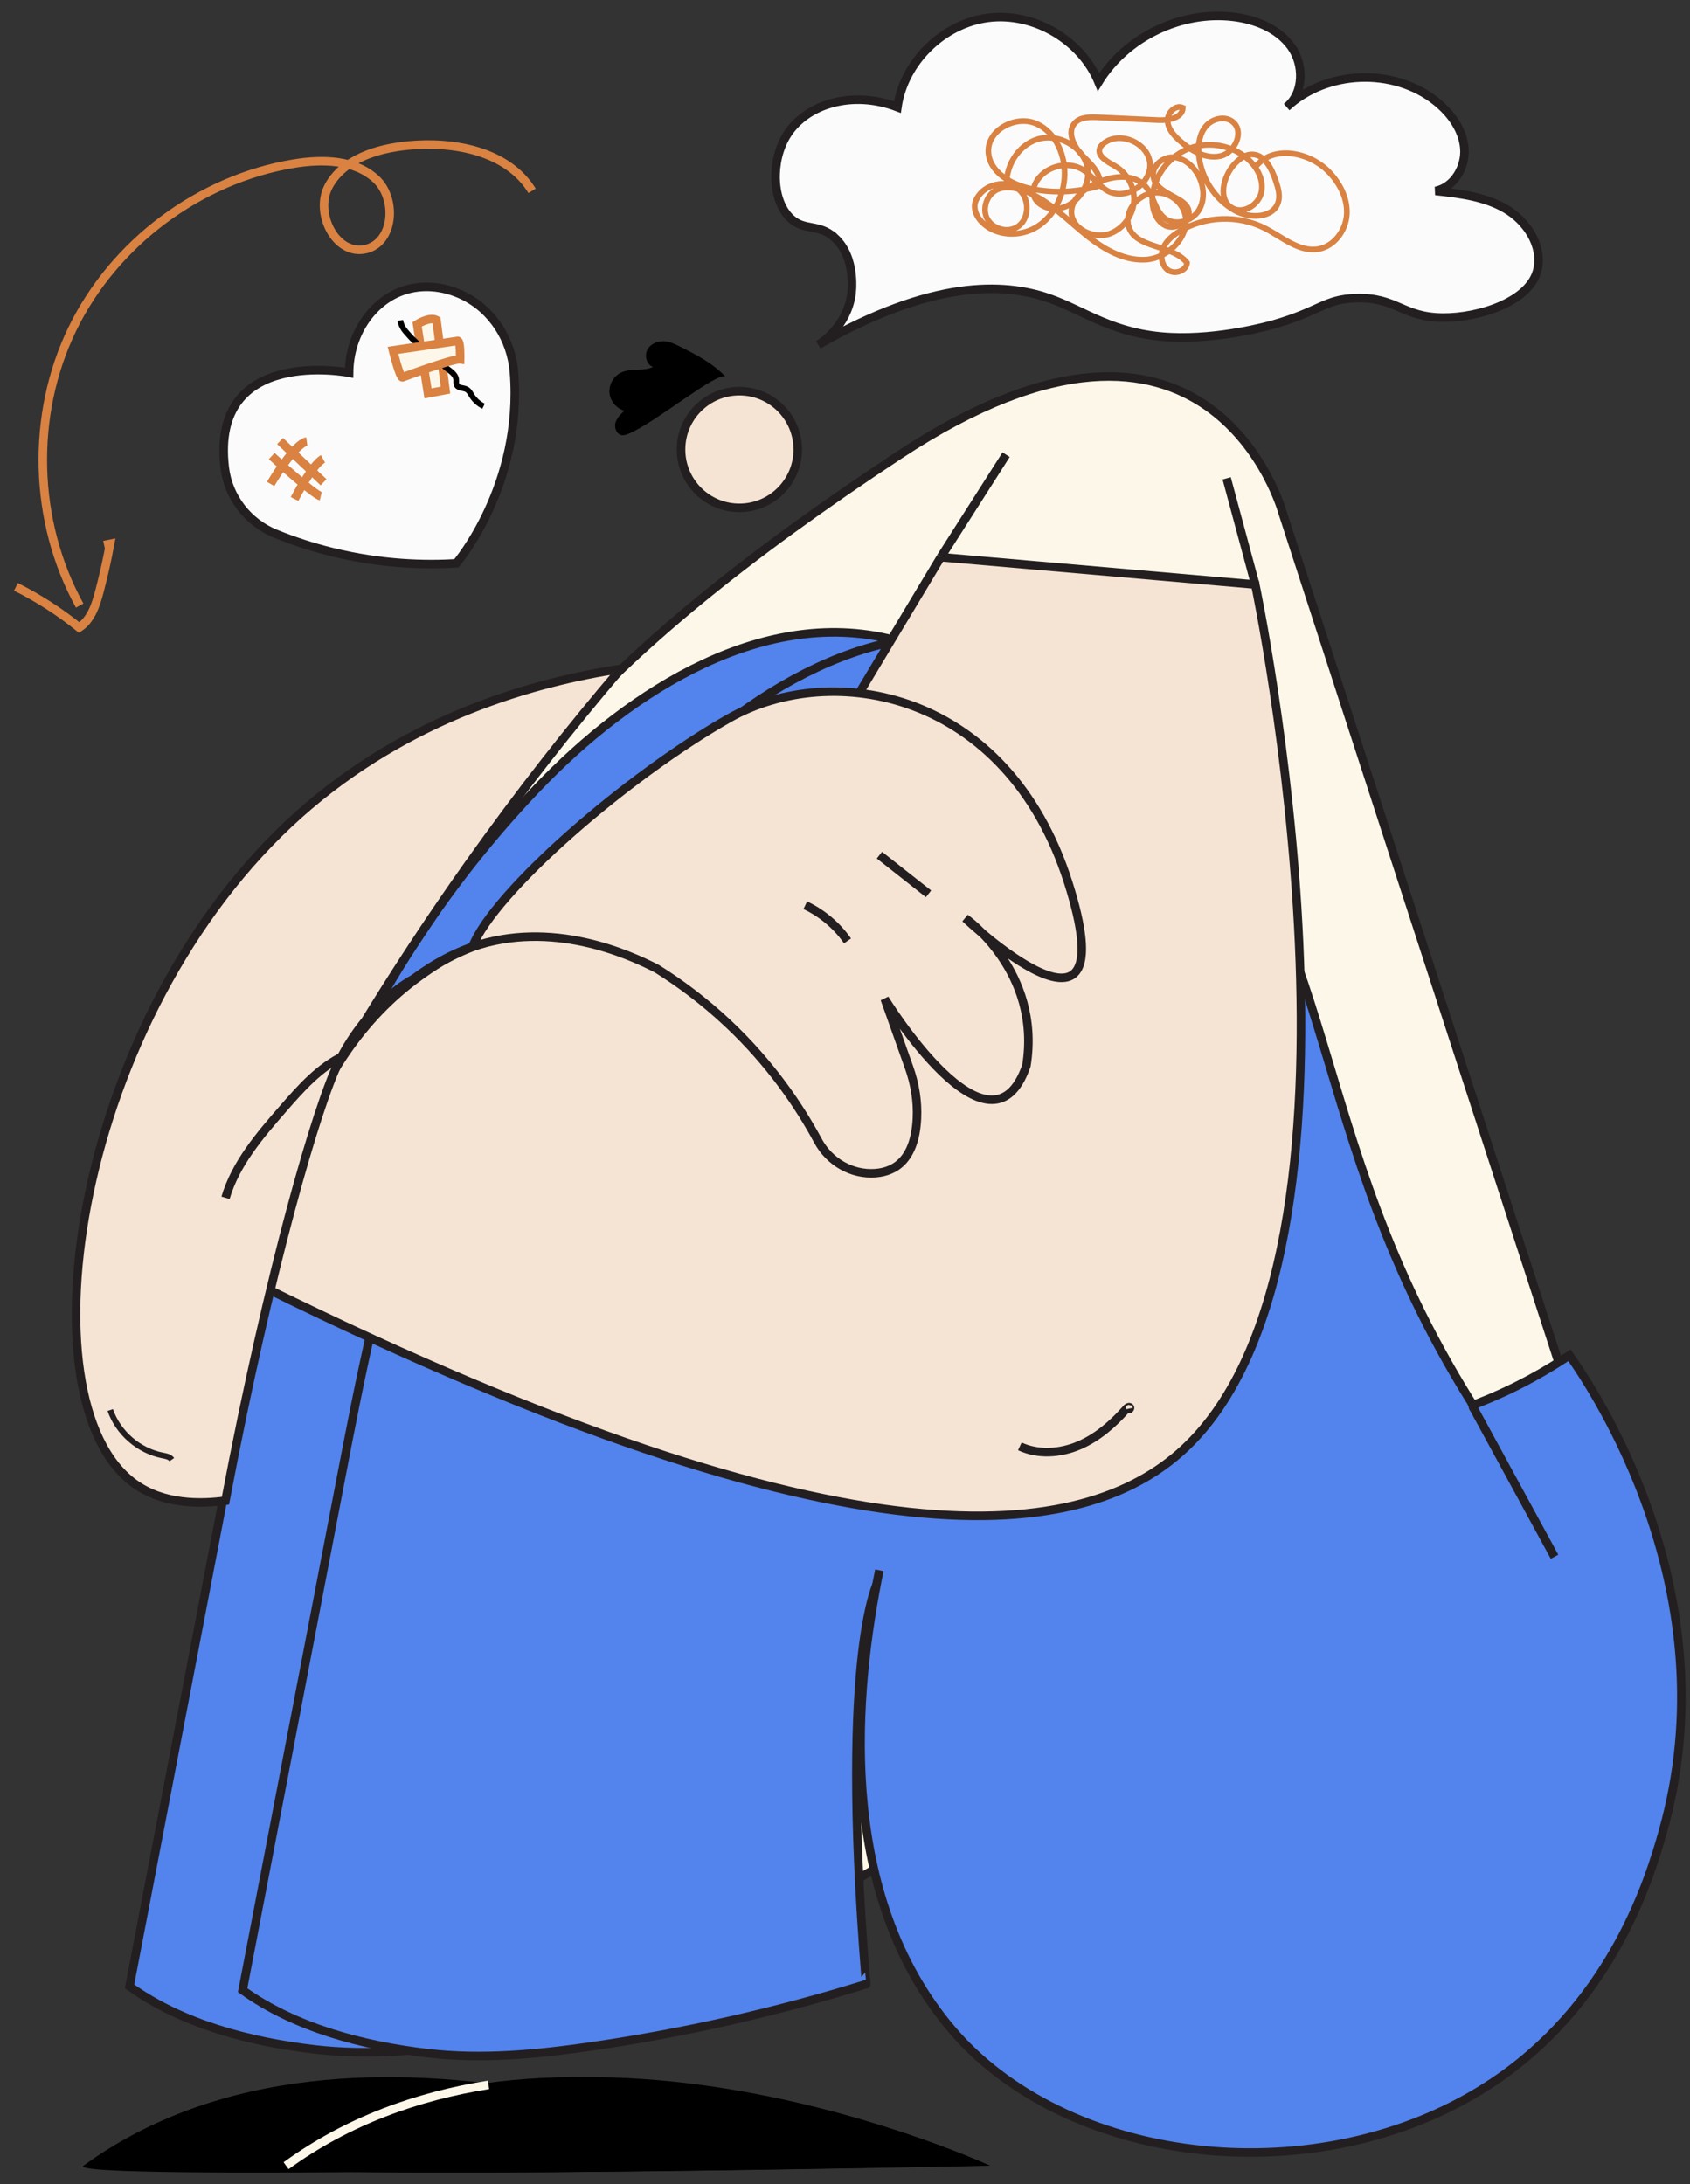
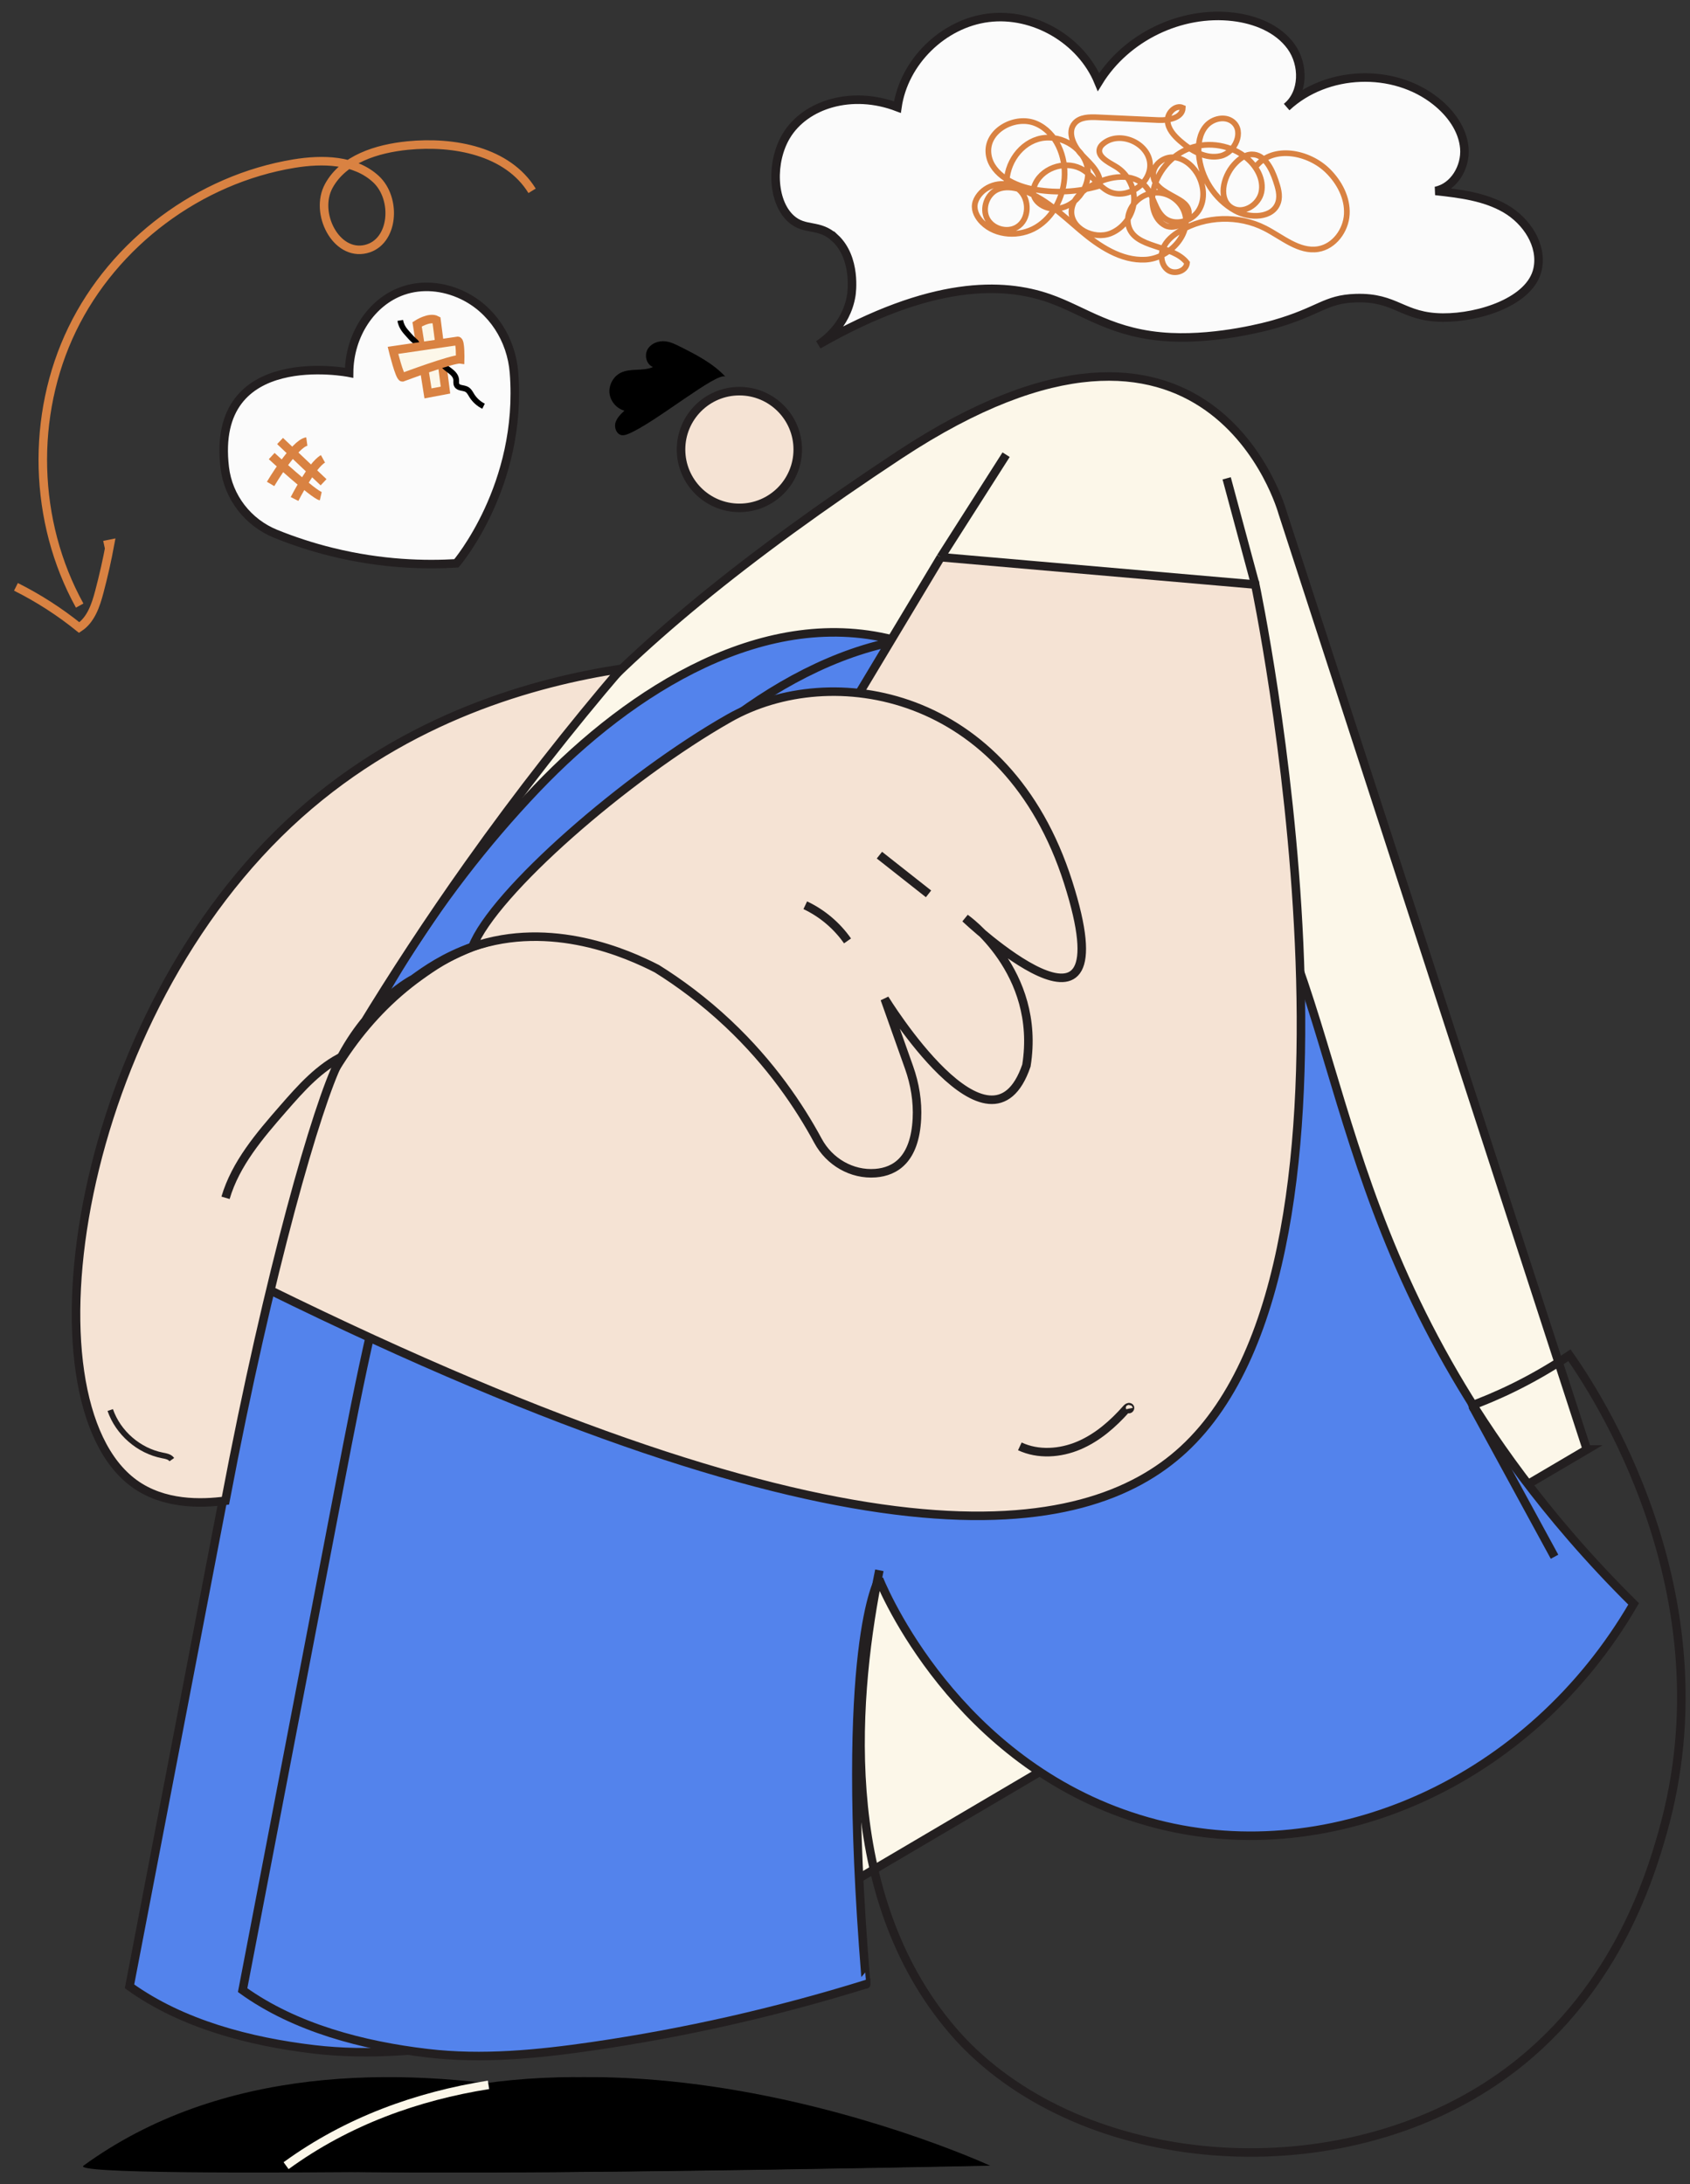
<svg xmlns="http://www.w3.org/2000/svg" fill="none" height="100%" overflow="visible" preserveAspectRatio="none" style="display: block;" viewBox="0 0 106 137" width="100%">
  <rect x="0" y="0" width="106" height="137" fill="#333333" stroke="none" />
  <g id="Frame 358">
    <path d="M99.533 90.921L80.449 32.166C80.449 32.166 75.947 15.655 56.433 28.52C36.919 41.385 28.985 51.25 27.057 61.115C25.128 70.98 36.706 120.942 40.566 125.66L99.535 90.921H99.533Z" fill="#FCF7E9" id="Vector" stroke="#231F20" stroke-width="0.535" />
    <path d="M63.105 28.521L59.006 34.952" id="Vector_2" stroke="#231F20" stroke-width="0.535" />
    <path d="M76.939 30.004L78.734 36.668" id="Vector_3" stroke="#231F20" stroke-width="0.535" />
    <g id="Vector_4">
      <path d="M54.012 82.427C53.923 82.007 53.832 81.588 53.742 81.171C51.514 86.751 49.616 92.461 48.061 98.264C45.67 107.174 47.294 124.811 47.231 124.222C41.625 125.965 35.881 127.267 30.071 128.115C26.64 128.616 23.153 128.957 19.71 128.55C15.679 128.074 11.421 126.969 8.124 124.597C10.159 114.001 12.195 103.405 14.228 92.807C15.475 86.312 16.731 79.79 18.92 73.55C22.059 64.602 27.122 56.332 33.663 49.466C39.595 43.241 48.095 37.893 56.37 40.222C59.767 41.178 62.699 43.346 65.252 45.781C76.142 56.168 80.907 71.338 84.164 86.03C85.864 93.692 87.791 102.234 94.318 106.591L48.059 98.26" fill="#5383EC" />
      <path d="M54.012 82.427C53.923 82.007 53.832 81.588 53.742 81.171C51.514 86.751 49.616 92.461 48.061 98.264C45.67 107.174 47.294 124.811 47.231 124.222C41.625 125.965 35.881 127.267 30.071 128.115C26.64 128.616 23.153 128.957 19.71 128.55C15.679 128.074 11.421 126.969 8.124 124.597C10.159 114.001 12.195 103.405 14.228 92.807C15.475 86.312 16.731 79.79 18.92 73.55C22.059 64.602 27.122 56.332 33.663 49.466C39.595 43.241 48.095 37.893 56.37 40.222C59.767 41.178 62.699 43.346 65.252 45.781C76.142 56.168 80.907 71.338 84.164 86.03C85.864 93.692 87.791 102.234 94.318 106.591L48.059 98.26" stroke="#231F20" stroke-width="0.535" />
    </g>
    <path d="M55.137 99.05C55.695 100.421 60.601 111.337 72.555 114.412C83.584 117.25 95.998 111.754 102.464 100.607C96.761 94.963 93.29 89.745 91.258 86.268C81.519 69.6 84.123 57.254 72.346 46.019C69.793 43.584 66.861 41.417 63.464 40.461C55.189 38.129 46.687 43.479 40.757 49.705C34.216 56.571 29.153 64.839 26.014 73.788C23.825 80.028 22.569 86.55 21.322 93.045C19.287 103.641 17.252 114.237 15.218 124.835C18.515 127.206 22.771 128.312 26.804 128.788C30.247 129.195 33.734 128.852 37.165 128.353C42.975 127.506 48.719 126.203 54.325 124.461C54.325 124.466 54.325 124.475 54.327 124.475C54.329 124.475 54.29 123.983 54.288 123.974C52.608 103.14 55.137 99.053 55.137 99.053V99.05Z" fill="#5383EC" id="Vector_5" stroke="#231F20" stroke-width="0.535" />
    <g id="Vector_6">
-       <path d="M55.156 98.498C53.597 106.106 52.45 118.397 59.405 126.952C59.938 127.608 60.377 128.067 60.684 128.374C68.604 136.276 84.026 137.409 94.137 130.273C101.226 125.272 103.475 117.778 104.274 114.972C108.573 99.869 99.884 87.07 98.438 85.01C95.962 86.665 93.755 87.641 92.112 88.239" fill="#5383EC" />
      <path d="M55.156 98.498C53.597 106.106 52.45 118.397 59.405 126.952C59.938 127.608 60.377 128.067 60.684 128.374C68.604 136.276 84.026 137.409 94.137 130.273C101.226 125.272 103.475 117.778 104.274 114.972C108.573 99.869 99.884 87.07 98.438 85.01C95.962 86.665 93.755 87.641 92.112 88.239" stroke="#231F20" stroke-width="0.535" />
    </g>
    <path d="M59.007 34.952L53.861 43.529L64.153 55.538L50.858 67.117C49.342 65.661 38.96 55.956 29.629 59.398C28.132 59.951 27.094 60.683 26.354 61.211C18.843 66.582 17.199 76.539 16.76 80.842C53.655 98.991 68.014 96.659 74.23 90.919C87.563 78.609 78.733 36.667 78.733 36.667L59.005 34.951L59.007 34.952Z" fill="#F5E3D4" id="Vector_7" stroke="#231F20" stroke-width="0.535" />
    <path d="M38.936 41.956C33.569 42.782 25.623 44.947 18.741 51.094C4.656 63.676 1.234 87.813 8.409 93.047C10.264 94.401 12.617 94.335 14.139 94.135C16.882 79.64 19.924 69.222 21.265 66.571C23.181 62.782 25.923 61.411 25.923 61.411C26.667 60.868 27.892 59.998 29.63 59.397C34.594 57.682 39.393 59.832 41.202 60.765C42.581 61.626 44.123 62.752 45.679 64.217C48.351 66.735 50.133 69.384 51.309 71.564C52.019 72.877 53.425 73.701 54.912 73.587C56.166 73.491 57.378 72.724 57.51 70.184C57.567 69.088 57.385 67.995 57.019 66.962L55.49 62.654C55.49 62.654 62.114 73.46 64.379 66.837C65.325 60.916 60.546 57.6 60.546 57.6C60.546 57.6 70.83 67.36 66.994 55.335C63.161 43.308 52.179 41.392 45.731 45.051C39.282 48.711 30.96 55.97 29.631 59.398C28.604 59.803 27.298 60.431 25.925 61.412C24.453 62.461 23.384 63.573 22.649 64.459C24.651 61.17 26.888 57.741 29.385 54.222C32.598 49.694 35.82 45.611 38.94 41.956H38.936Z" fill="#F5E3D4" id="Vector_8" stroke="#231F20" stroke-width="0.535" />
    <path d="M14.146 75.134C14.777 72.988 16.288 71.227 17.758 69.541C18.875 68.26 20.036 66.944 21.572 66.218" id="Vector_9" stroke="#231F20" stroke-width="0.535" />
    <path d="M5.234 135.846C3.902 136.814 49.504 135.846 49.504 135.846C49.504 135.846 22.422 123.346 5.234 135.846Z" fill="black" id="Vector_10" />
    <path d="M17.056 135.845C15.723 136.814 61.326 135.845 61.326 135.845C61.326 135.845 34.243 123.346 17.056 135.845Z" fill="black" id="Vector_11" />
    <path d="M17.835 135.846C16.503 136.814 62.105 135.846 62.105 135.846C62.105 135.846 35.023 123.346 17.835 135.846Z" fill="black" id="Vector_12" />
    <path d="M30.64 130.775C26.187 131.483 21.815 133.03 17.944 135.845" id="Vector_13" stroke="#FCF7E9" stroke-width="0.535" />
    <path d="M46.376 31.857C48.398 31.857 50.036 30.218 50.036 28.196C50.036 26.175 48.398 24.536 46.376 24.536C44.355 24.536 42.716 26.175 42.716 28.196C42.716 30.218 44.355 31.857 46.376 31.857Z" fill="#F5E3D4" id="Vector_14" stroke="#231F20" stroke-width="0.535" />
    <path d="M55.159 53.64C56.186 54.45 57.212 55.26 58.239 56.068" id="Vector_15" stroke="#231F20" stroke-width="0.535" />
    <path d="M50.508 56.783C51.566 57.282 52.488 58.062 53.158 59.02" id="Vector_16" stroke="#231F20" stroke-width="0.535" />
    <path d="M63.966 90.725C65.117 91.265 66.496 91.167 67.666 90.671C68.836 90.175 69.817 89.315 70.658 88.363C70.709 88.304 70.786 88.24 70.856 88.277C70.925 88.315 70.811 88.439 70.795 88.363" id="Vector_17" stroke="#231F20" stroke-width="0.535" />
    <path d="M6.914 88.447C7.408 89.876 8.7 91 10.186 91.293C10.404 91.335 10.65 91.376 10.778 91.557" id="Vector_18" stroke="#231F20" stroke-width="0.357" />
    <path d="M39.405 27.216C39.284 27.266 39.155 27.312 39.025 27.301C38.697 27.271 38.517 26.866 38.595 26.547C38.674 26.227 38.925 25.985 39.166 25.76C38.668 25.626 38.276 25.163 38.228 24.651C38.179 24.139 38.474 23.609 38.936 23.381C39.555 23.077 40.329 23.306 40.957 23.022C40.548 22.867 40.402 22.301 40.614 21.919C40.827 21.538 41.307 21.359 41.74 21.411C42.072 21.45 42.379 21.604 42.678 21.754C43.692 22.264 44.719 22.792 45.504 23.632C45.01 23.27 41.068 26.541 39.405 27.218V27.216Z" fill="black" id="Vector_19" />
    <path d="M97.503 97.649L92.346 88.181" id="Vector_20" stroke="#231F20" stroke-width="0.535" />
    <path d="M52.361 14.921C51.36 13.995 50.49 14.518 49.609 13.717C48.41 12.627 48.351 10.14 49.314 8.531C50.511 6.533 53.444 5.634 56.287 6.721C56.694 3.884 59.151 1.473 61.992 1.118C64.834 0.763 67.809 2.497 68.901 5.146C70.63 2.329 74.067 0.665 77.349 1.057C78.737 1.223 80.155 1.783 80.976 2.916C81.795 4.049 81.791 5.827 80.708 6.71C83.199 4.393 87.41 4.234 90.068 6.357C90.989 7.092 91.75 8.125 91.847 9.298C91.943 10.474 91.199 11.751 90.041 11.976C91.556 12.144 93.122 12.329 94.439 13.098C95.755 13.867 96.761 15.389 96.442 16.878C96.01 18.894 92.814 19.936 90.498 19.921C87.951 19.905 87.596 18.621 85.04 18.701C83.092 18.762 82.778 19.525 79.891 20.348C79.574 20.439 76.499 21.295 73.441 21.152C69.804 20.983 68.045 19.486 65.778 18.701C62.927 17.715 58.421 17.559 51.33 21.625C51.574 21.47 53.08 20.476 53.394 18.53C53.415 18.4 53.738 16.191 52.363 14.918L52.361 14.921Z" fill="#FBFBFB" id="Vector_21" stroke="#231F20" stroke-width="0.535" />
    <path d="M63.157 11.831C62.993 10.516 63.824 9.108 65.093 8.728C66.361 8.348 67.897 9.158 68.193 10.45C68.489 11.741 67.339 13.188 66.017 13.088C65.437 13.045 64.823 12.639 64.807 12.059C64.802 11.863 64.864 11.668 64.952 11.492C65.473 10.444 66.966 10.032 67.951 10.666C68.521 11.033 68.894 11.663 69.49 11.984C70.624 12.594 72.241 11.529 72.13 10.245C72.019 8.96 70.243 8.191 69.23 8.989C69.13 9.067 69.033 9.162 68.987 9.28C68.778 9.793 69.479 10.154 69.959 10.432C70.714 10.869 71.185 11.754 71.126 12.623C71.067 13.491 70.48 14.305 69.672 14.635C68.612 15.068 67.1 14.323 67.208 13.183C67.276 12.473 67.899 11.95 68.523 11.608C69.585 11.024 71.083 10.8 71.87 11.718C72.371 12.303 72.439 13.211 73.047 13.684C73.698 14.189 74.749 13.895 75.186 13.197C75.623 12.499 75.514 11.554 75.077 10.855C74.74 10.316 74.174 9.874 73.539 9.865C72.904 9.856 72.262 10.411 72.332 11.042C72.417 11.815 73.327 12.137 73.989 12.544C74.203 12.674 74.41 12.838 74.511 13.067C74.831 13.782 73.766 14.501 73.074 14.137C72.382 13.773 72.18 12.851 72.312 12.079C72.526 10.828 73.448 9.724 74.642 9.29C75.835 8.857 77.25 9.11 78.218 9.931C78.835 10.453 79.281 11.265 79.117 12.057C78.953 12.849 77.992 13.448 77.289 13.051C76.381 12.539 76.702 11.113 77.394 10.334C77.692 9.999 78.077 9.686 78.527 9.685C79.317 9.683 79.758 10.573 80.011 11.32C80.161 11.766 80.311 12.248 80.168 12.696C79.849 13.695 78.39 13.725 77.473 13.217C76.19 12.507 75.303 11.13 75.188 9.669C75.138 9.046 75.237 8.375 75.648 7.902C76.058 7.43 76.836 7.25 77.323 7.642C78.056 8.233 77.48 9.567 76.563 9.783C75.646 9.999 74.722 9.463 74.016 8.843C73.636 8.509 73.261 8.095 73.233 7.589C73.204 7.082 73.727 6.55 74.189 6.759C74.167 7.396 73.304 7.562 72.667 7.533C71.39 7.474 70.112 7.417 68.837 7.358C68.327 7.335 67.743 7.342 67.408 7.724C66.905 8.297 67.353 9.196 67.885 9.742C68.416 10.287 69.085 10.889 68.996 11.645C67.606 12.064 66.113 12.134 64.69 11.845C63.43 11.59 62.037 10.794 61.992 9.51C61.944 8.131 63.723 7.207 64.989 7.753C66.256 8.299 66.873 9.824 66.762 11.199C66.662 12.416 66.045 13.625 64.998 14.253C63.951 14.881 62.476 14.813 61.611 13.953C61.311 13.655 61.084 13.242 61.143 12.824C61.175 12.599 61.286 12.393 61.427 12.214C62.003 11.488 63.188 11.295 63.901 11.888C64.615 12.48 64.572 13.791 63.771 14.255C63.145 14.617 62.239 14.348 61.912 13.702C61.586 13.056 61.909 12.168 62.572 11.879C63.02 11.684 63.539 11.75 64.006 11.893C65.467 12.341 66.6 13.465 67.767 14.453C68.933 15.441 70.318 16.369 71.845 16.288C73.372 16.208 74.843 14.613 74.249 13.206C73.969 12.544 73.27 12.082 72.551 12.086C71.832 12.089 71.136 12.557 70.864 13.222C70.74 13.522 70.699 13.861 70.785 14.175C71.183 15.62 73.532 15.306 74.454 16.486C74.41 16.997 73.695 17.241 73.272 16.952C72.849 16.663 72.76 16.042 72.956 15.569C73.152 15.097 73.571 14.754 74.01 14.492C75.607 13.541 77.692 13.475 79.346 14.321C80.428 14.874 81.469 15.818 82.671 15.627C83.68 15.466 84.419 14.458 84.474 13.438C84.53 12.417 84.009 11.429 83.279 10.712C82.079 9.531 79.877 9.108 78.803 10.405" id="Vector_22" stroke="#D98242" stroke-width="0.357" />
    <path d="M28.627 35.335C28.627 35.335 32.798 30.455 32.238 23.368C32.074 21.295 30.88 19.407 29.002 18.515C27.801 17.946 26.454 17.825 25.261 18.243C23.306 18.926 21.914 20.999 21.895 23.38C21.895 23.38 13.188 21.668 14.096 29.324C14.317 31.19 15.555 32.783 17.298 33.487C18.341 33.908 19.522 34.308 20.832 34.629C23.96 35.4 26.684 35.453 28.625 35.337L28.627 35.335Z" fill="#FBFBFB" id="Vector_23" stroke="#231F20" stroke-width="0.535" />
    <path d="M26.161 20.344C26.161 20.344 26.931 19.84 27.377 20.077L27.941 24.469L26.844 24.676L26.161 20.344Z" fill="#FCF7E9" id="Vector_24" stroke="#D98242" stroke-width="0.535" />
    <path d="M25.104 20.099C25.134 20.276 25.202 20.447 25.299 20.599C25.373 20.716 25.466 20.822 25.557 20.925C25.689 21.075 25.821 21.225 25.971 21.357C26.039 21.416 26.112 21.475 26.144 21.558" id="Vector_25" stroke="black" stroke-width="0.357" />
    <path d="M27.748 22.813C27.862 23.007 28.06 23.13 28.238 23.268C28.417 23.405 28.59 23.582 28.613 23.805C28.626 23.922 28.593 24.049 28.647 24.154C28.752 24.361 29.063 24.311 29.268 24.42C29.425 24.504 29.507 24.677 29.601 24.829C29.778 25.107 30.033 25.335 30.329 25.48" id="Vector_26" stroke="black" stroke-width="0.357" />
    <path d="M17.041 28.608C17.041 28.608 19.663 31.021 20.118 31.125" id="Vector_27" stroke="#D98242" stroke-width="0.535" />
    <path d="M17.566 27.663L20.294 30.25" id="Vector_28" stroke="#D98242" stroke-width="0.535" />
    <path d="M16.972 30.356C16.972 30.356 18.476 27.803 19.244 27.698" id="Vector_29" stroke="#D98242" stroke-width="0.535" />
    <path d="M18.474 31.3C18.474 31.3 19.559 29.166 20.258 28.783" id="Vector_30" stroke="#D98242" stroke-width="0.535" />
    <path d="M24.648 21.977C24.648 21.977 25.063 23.668 25.241 23.668C25.241 23.668 28.417 22.482 28.861 22.54C28.861 22.54 28.891 21.383 28.713 21.383L24.648 21.977Z" fill="#FCF7E9" id="Vector_31" stroke="#D98242" stroke-width="0.535" />
    <path d="M33.373 11.97C31.843 9.48 28.475 8.84 25.567 9.13C23.646 9.323 21.541 9.971 20.619 11.669C19.696 13.367 21.074 16.075 22.95 15.622C24.709 15.199 24.907 12.468 23.582 11.237C22.256 10.006 20.223 9.971 18.439 10.263C12.509 11.239 7.156 15.233 4.534 20.642C1.911 26.05 2.09 32.725 4.997 37.986" id="Vector_32" stroke="#D98242" stroke-width="0.535" />
    <path d="M1 36.811C2.409 37.516 3.742 38.374 4.967 39.364C5.706 38.878 6.009 37.962 6.234 37.107C6.496 36.117 6.721 35.118 6.906 34.112C6.781 34.137 6.655 34.162 6.53 34.189" id="Vector_33" stroke="#D98242" stroke-width="0.535" />
  </g>
</svg>